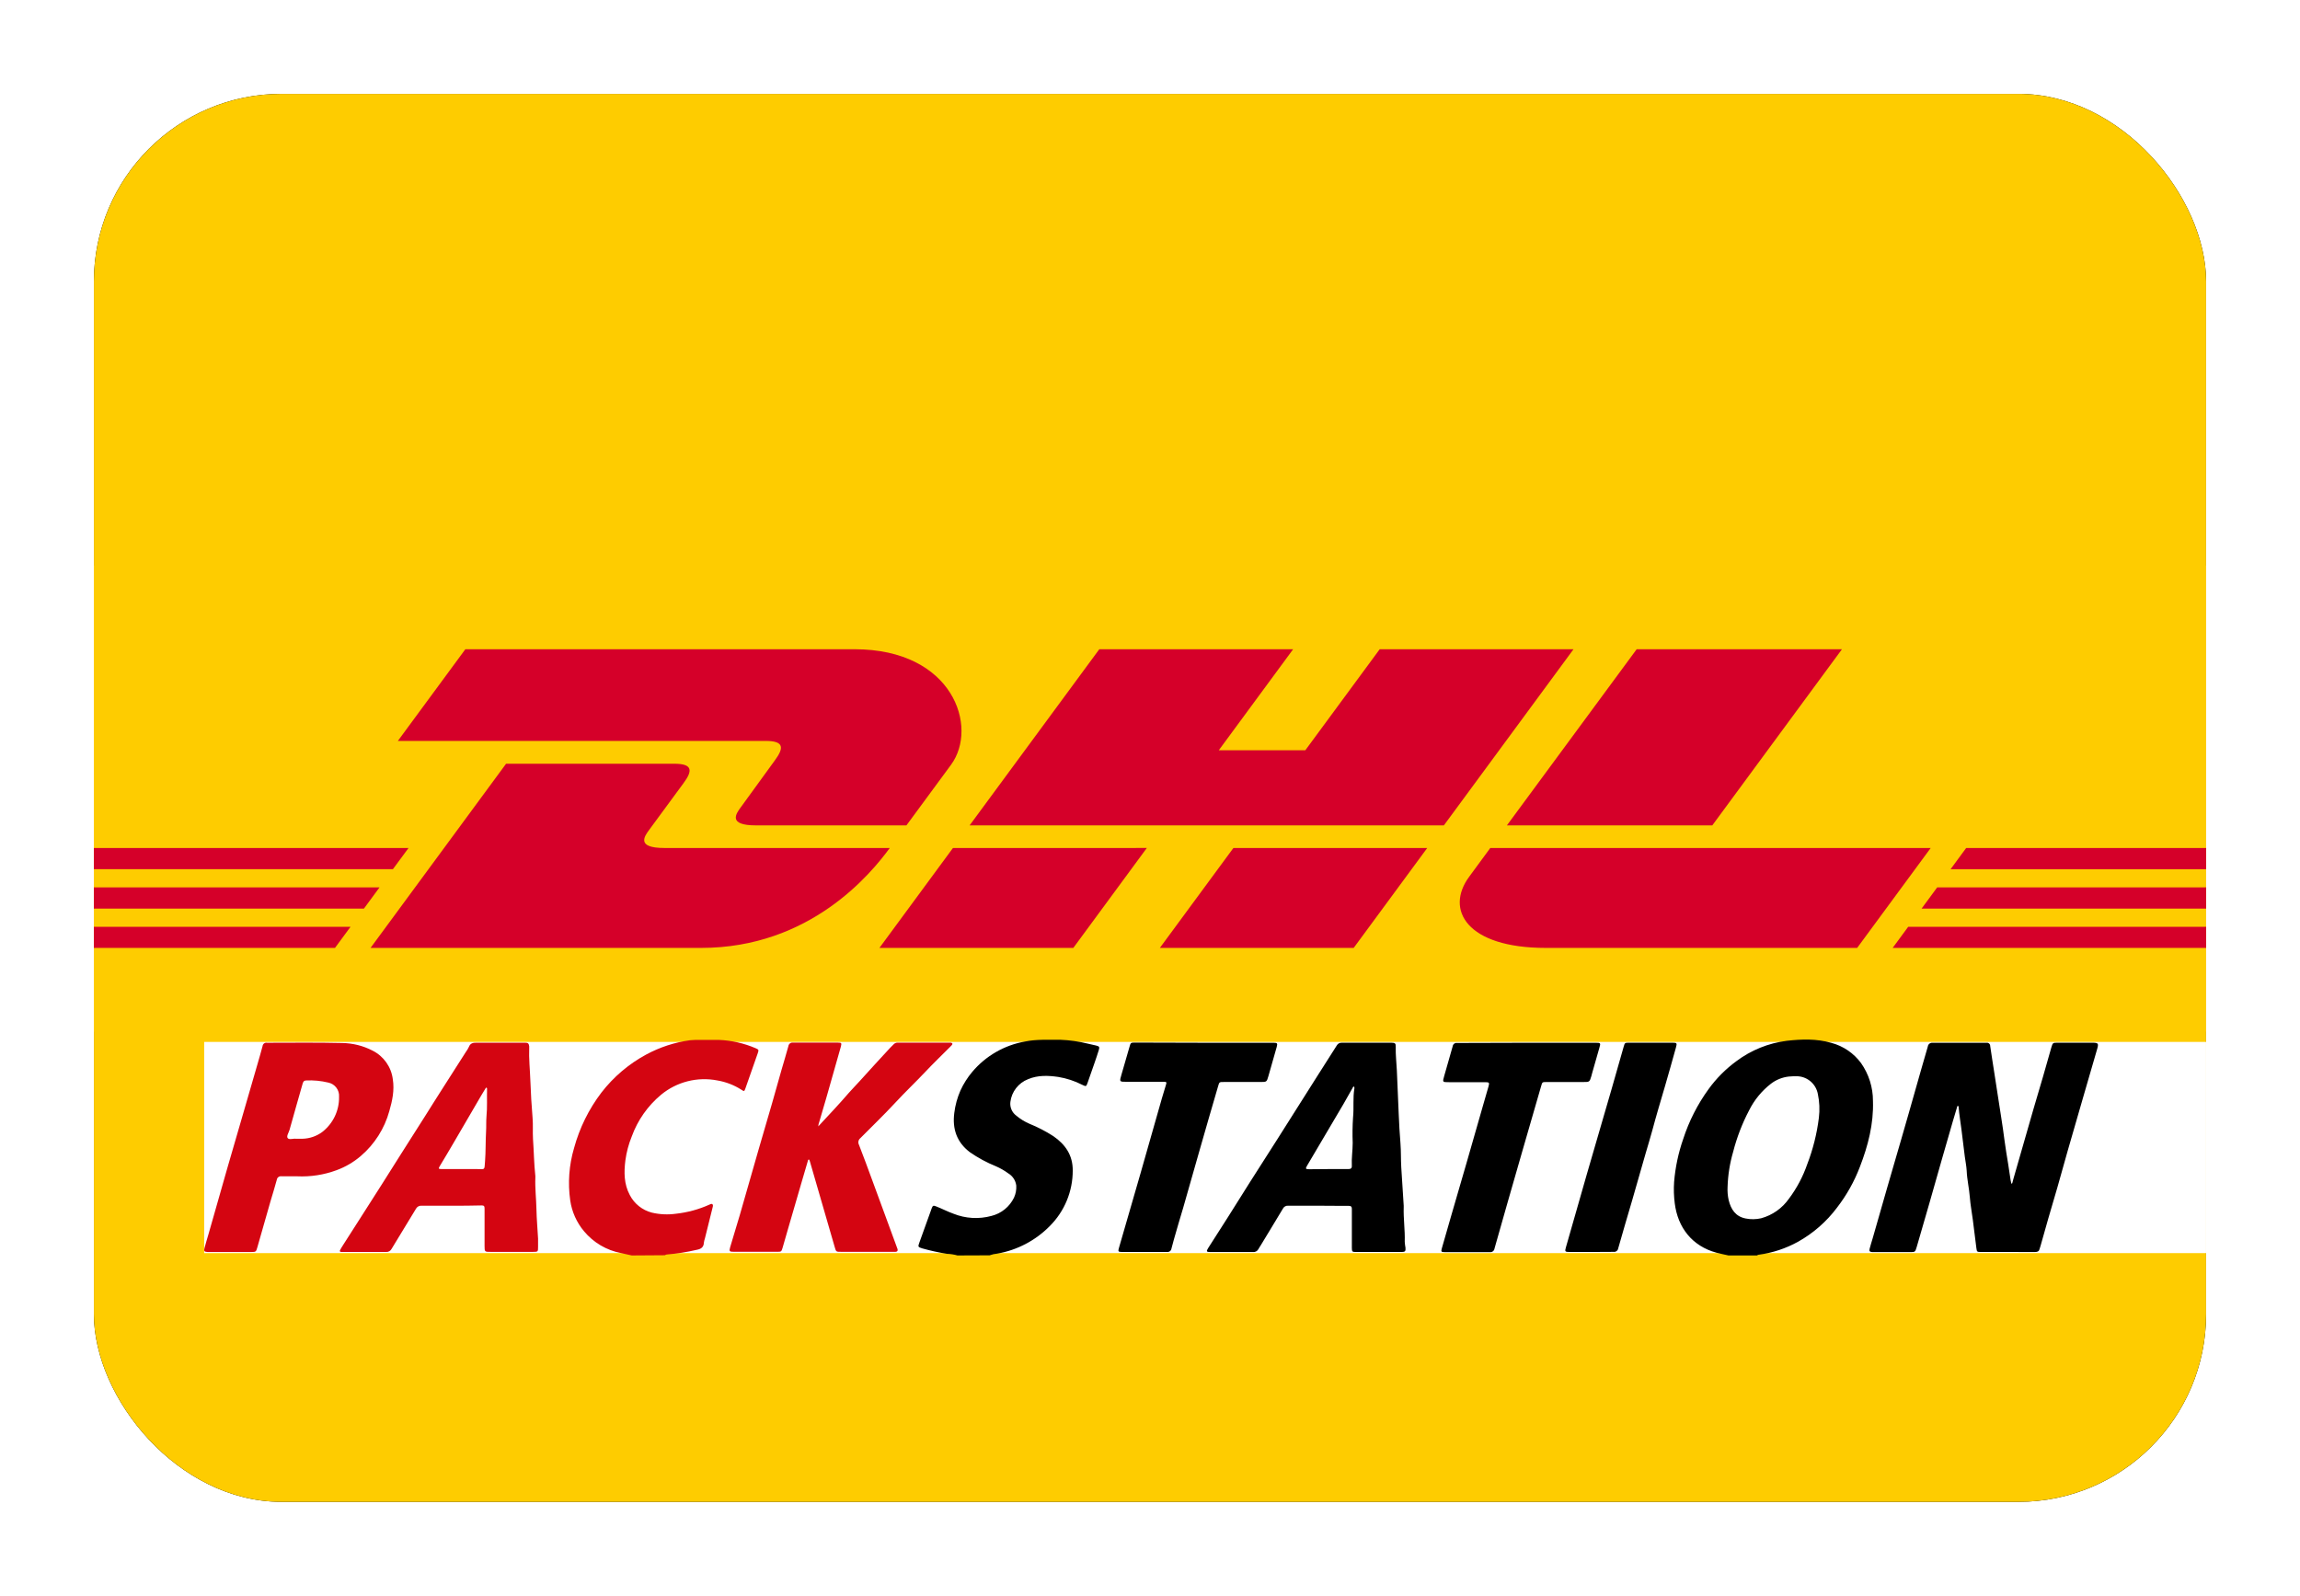
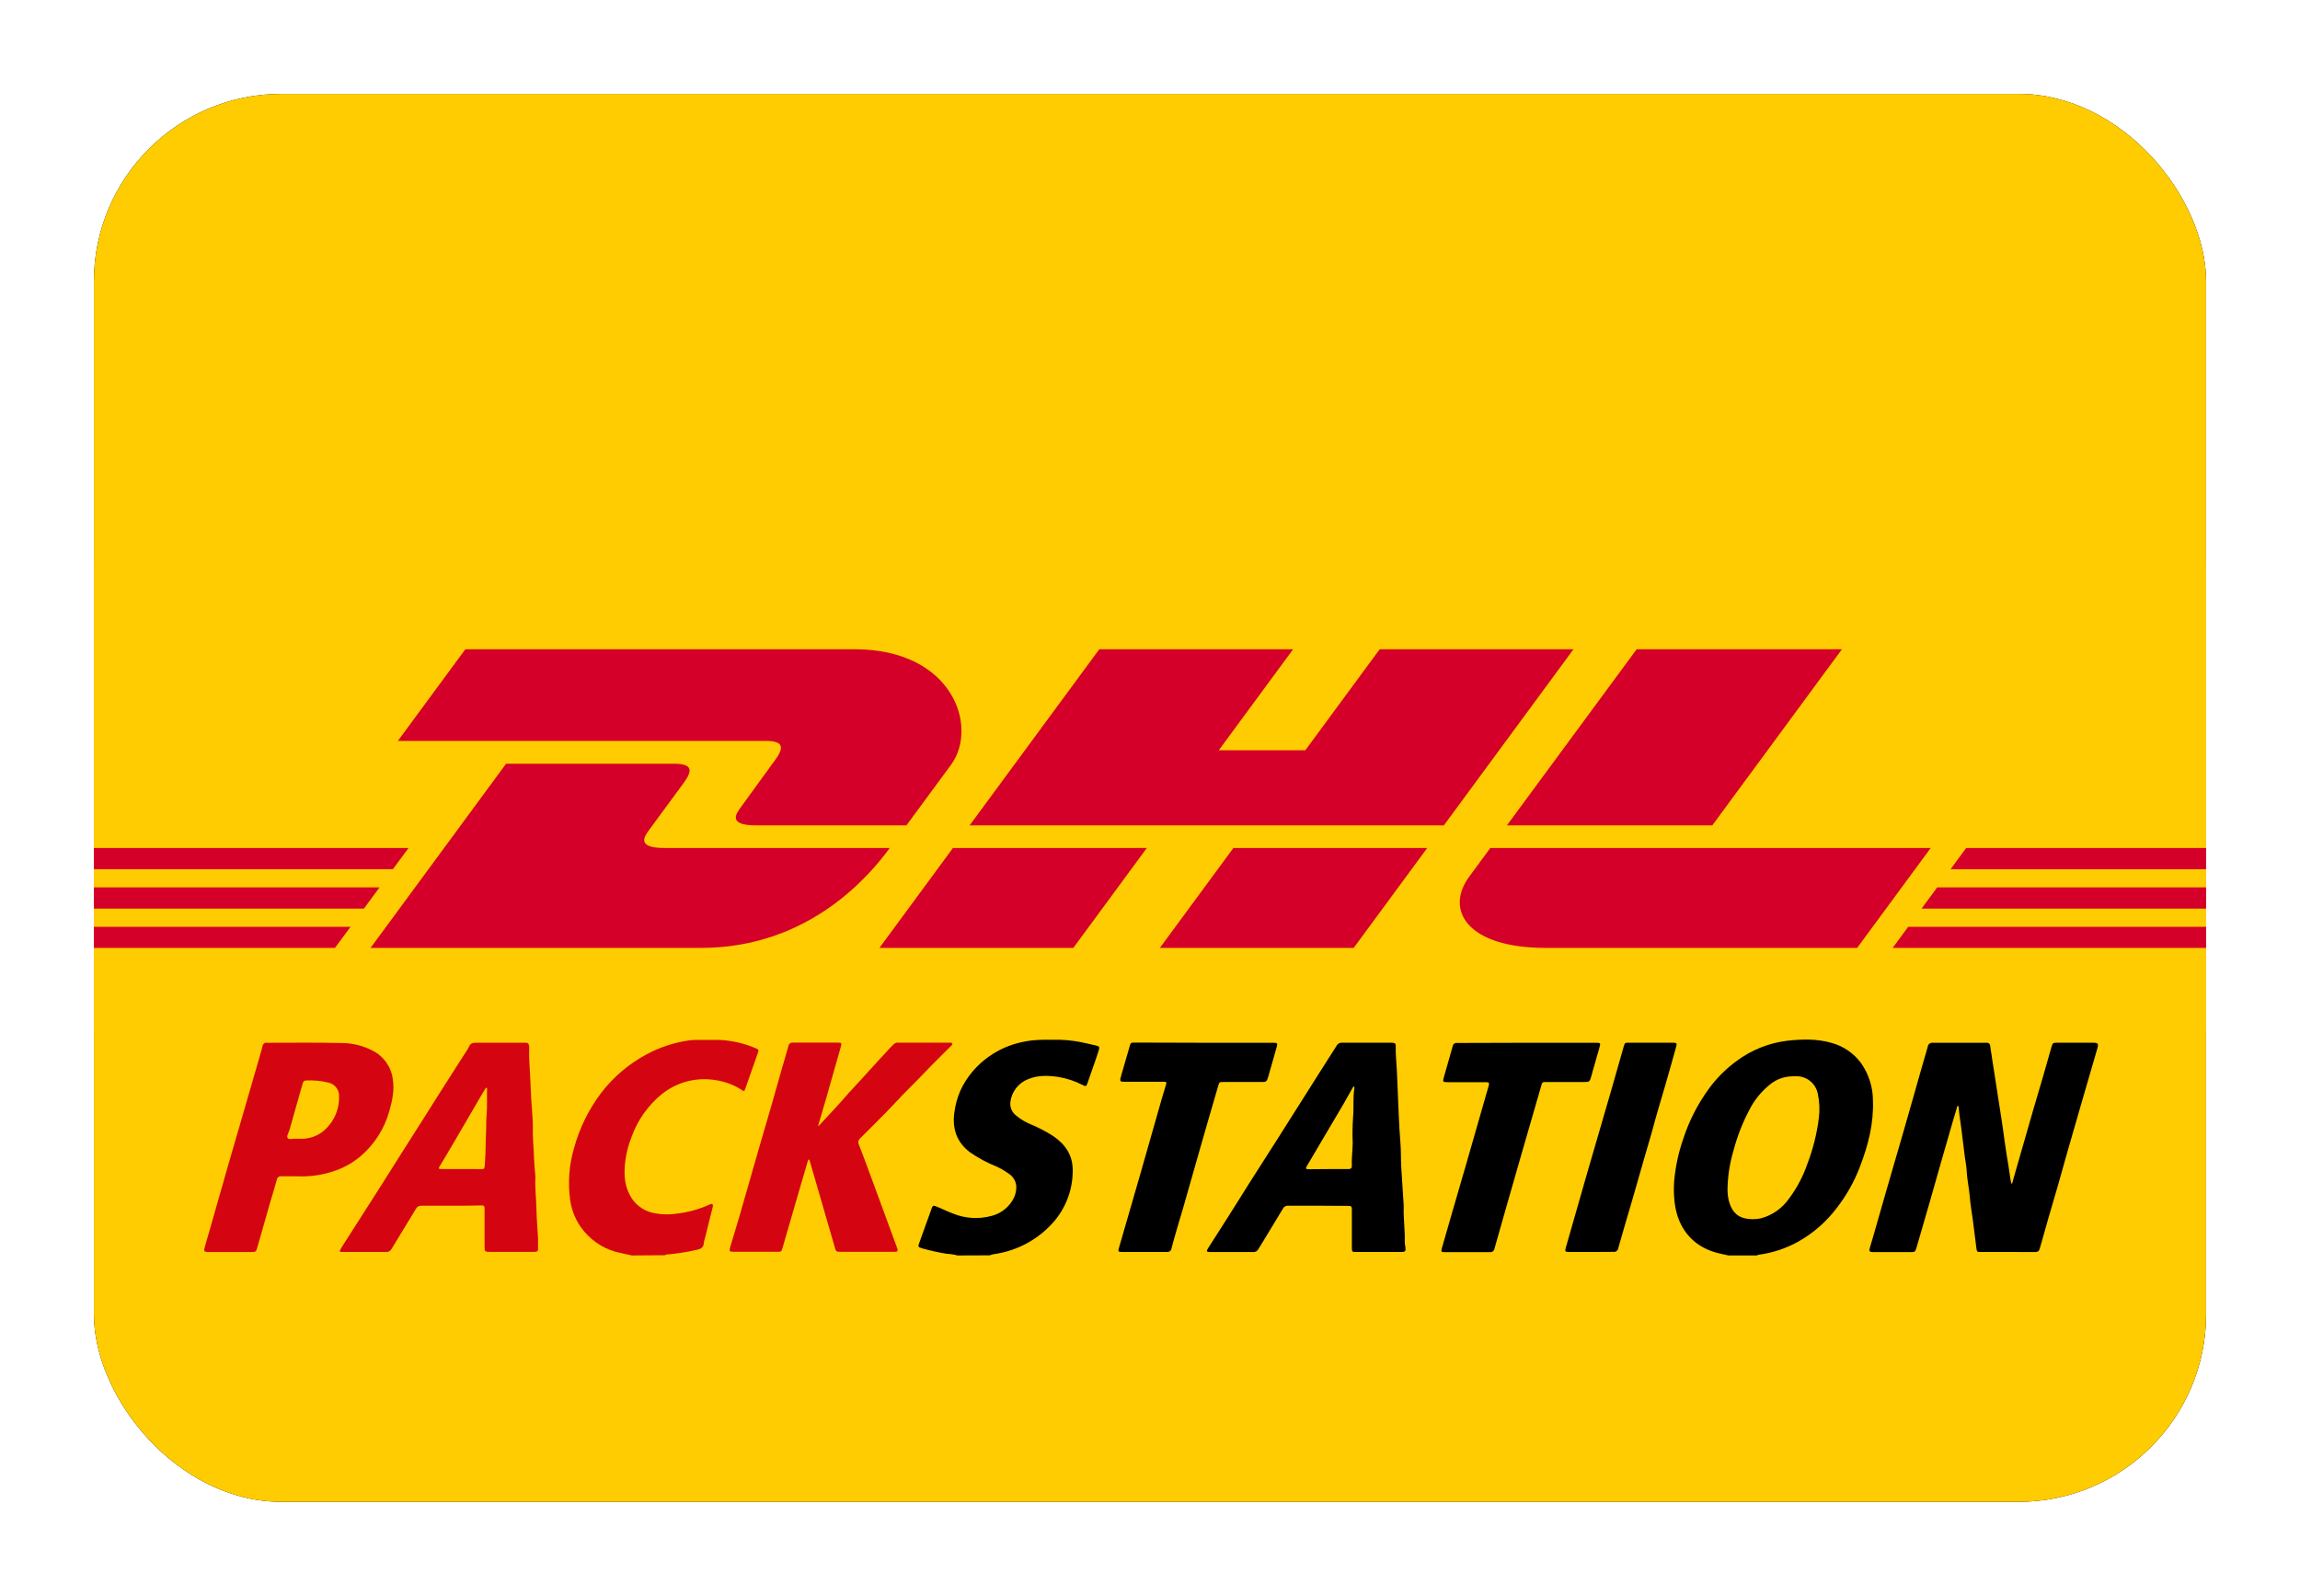
<svg xmlns="http://www.w3.org/2000/svg" xmlns:xlink="http://www.w3.org/1999/xlink" width="980px" height="680px" viewBox="0 0 980 680" version="1.1">
  <title>DE DHL Packstation</title>
  <defs>
    <rect id="path-1" x="0" y="0" width="900" height="600" rx="80" />
    <filter x="-6.7%" y="-10.0%" width="113.3%" height="120.0%" filterUnits="objectBoundingBox" id="filter-2">
      <feMorphology radius="2.5" operator="dilate" in="SourceAlpha" result="shadowSpreadOuter1" />
      <feOffset dx="0" dy="0" in="shadowSpreadOuter1" result="shadowOffsetOuter1" />
      <feGaussianBlur stdDeviation="17.5" in="shadowOffsetOuter1" result="shadowBlurOuter1" />
      <feColorMatrix values="0 0 0 0 0   0 0 0 0 0   0 0 0 0 0  0 0 0 0.5 0" type="matrix" in="shadowBlurOuter1" />
    </filter>
  </defs>
  <g id="DE-DHL-Packstation" stroke="none" stroke-width="1" fill="none" fill-rule="evenodd">
    <g transform="translate(40, 40)">
      <g id="Rectangle">
        <use fill="black" fill-opacity="1" filter="url(#filter-2)" xlink:href="#path-1" />
        <use fill="#FECC00" fill-rule="evenodd" xlink:href="#path-1" />
      </g>
      <g id="Logo" transform="translate(0, 201)" fill-rule="nonzero">
        <polygon id="Path" fill="#FECC00" points="900 0 900 198.622 0 198.622 0 0 900 0" />
        <path d="M290.18,82.99 C286.247,88.316 279.666,97.575 275.662,102.983 C273.629,105.733 269.957,110.726 282.13,110.726 C295.009,110.726 346.218,110.726 346.218,110.726 C346.218,110.726 356.547,96.674 365.207,84.921 C376.985,68.933 366.226,35.668 324.116,35.668 C286.426,35.668 158.279,35.668 158.279,35.668 L129.525,74.735 C129.525,74.735 278.591,74.735 286.242,74.735 C294.154,74.735 294.046,77.747 290.18,82.99 Z M243.098,120.363 C230.925,120.363 234.597,115.36 236.63,112.61 C240.634,107.202 247.322,98.041 251.255,92.715 C255.127,87.471 255.229,84.46 247.307,84.46 C239.661,84.46 175.634,84.46 175.634,84.46 L117.885,162.944 C117.885,162.944 221.026,162.944 258.716,162.944 C305.23,162.944 331.127,131.307 339.111,120.368 C339.111,120.363 255.972,120.363 243.098,120.363 Z M334.712,162.944 L417.328,162.944 L448.648,120.358 L366.042,120.368 C366.016,120.363 334.712,162.944 334.712,162.944 Z M547.872,35.668 L516.183,78.709 L479.312,78.709 L510.986,35.668 L428.395,35.668 L373.139,110.726 L575.213,110.726 L630.453,35.668 L547.872,35.668 Z M454.199,162.944 L536.785,162.944 L568.12,120.368 L485.534,120.368 C485.504,120.363 454.199,162.944 454.199,162.944 Z M0,137.16 L0,146.204 L115.058,146.204 L121.705,137.16 L0,137.16 Z M134.072,120.363 L0,120.363 L0,129.397 L127.41,129.397 L134.072,120.363 Z M0,162.944 L102.732,162.944 L109.348,153.952 L0,153.952 L0,162.944 Z M778.756,146.199 L900,146.199 L900,137.155 L785.413,137.155 L778.756,146.199 Z M766.44,162.944 L900,162.944 L900,153.952 L773.051,153.952 L766.44,162.944 Z M797.76,120.363 L791.118,129.407 L900,129.407 L900,120.363 L797.76,120.363 L797.76,120.363 Z M689.585,110.726 L744.835,35.668 L657.363,35.668 C657.333,35.668 602.072,110.726 602.072,110.726 L689.585,110.726 Z M594.99,120.363 C594.99,120.363 588.952,128.613 586.018,132.587 C575.648,146.598 584.82,162.944 618.669,162.944 C657.773,162.944 751.308,162.944 751.308,162.944 L782.643,120.368 L594.99,120.368 L594.99,120.363 Z" id="Shape" fill="#D50029" />
      </g>
      <g id="Group" transform="translate(47, 403)">
-         <rect id="Rectangle" fill="#FFFFFF" x="0" y="1" width="853" height="90" />
        <path d="M182.184,92 C180.663,91.661 179.129,91.294 177.595,90.982 C171.442,89.801 165.887,86.529 161.871,81.721 C158.713,77.967 156.667,73.405 155.964,68.55 C154.9,61.088 155.456,53.483 157.594,46.255 C159.918,37.694 163.874,29.663 169.244,22.602 C174.402,15.926 180.901,10.403 188.321,6.389 C194.12,3.255 200.435,1.19 206.964,0.293 C208.476,0.147 209.995,0.098 211.513,0.143 L219.307,0.143 C224.688,0.361 229.984,1.557 234.935,3.674 C236.293,4.285 236.375,4.352 235.872,5.819 C234.134,10.834 232.378,15.84 230.604,20.836 C230.142,22.113 230.088,22.194 228.88,21.366 C225.779,19.383 222.311,18.044 218.682,17.428 C210.173,15.756 201.362,17.989 194.676,23.511 C189.014,28.227 184.703,34.36 182.184,41.285 C180.855,44.557 179.942,47.983 179.468,51.483 C178.844,56.52 178.83,61.558 181.356,66.269 C183.274,69.973 186.675,72.687 190.711,73.737 C194.1,74.54 197.609,74.702 201.058,74.213 C205.965,73.674 210.758,72.369 215.261,70.343 C215.668,70.166 216.102,69.854 216.51,70.139 C216.917,70.424 216.768,71.049 216.646,71.497 C215.559,75.914 214.464,80.323 213.36,84.722 C213.153,85.318 213.003,85.931 212.912,86.555 C212.844,88.538 211.635,89.271 209.924,89.583 C205.739,90.565 201.486,91.232 197.201,91.579 C196.884,91.588 196.578,91.702 196.332,91.905 L182.184,92 Z M261.657,36.995 C266.03,32.269 270.47,27.612 274.665,22.724 C276.145,20.999 277.788,19.424 279.296,17.713 C283.546,12.961 287.891,8.29 292.208,3.592 C292.685,3.164 293.139,2.711 293.566,2.234 C294.074,1.57 294.895,1.224 295.725,1.324 L317.192,1.324 C317.508,1.29 317.827,1.29 318.143,1.324 C318.781,1.46 319.053,1.786 318.55,2.37 C318.306,2.655 318.034,2.913 317.763,3.185 C314.232,6.729 310.621,10.191 307.199,13.83 C302.99,18.284 298.522,22.507 294.367,27.015 C289.588,32.174 284.523,37.022 279.581,42.018 C278.735,42.699 278.491,43.883 278.997,44.843 C280.911,49.803 282.775,54.782 284.591,59.779 C288.112,69.32 291.62,78.865 295.114,88.415 C295.243,88.706 295.352,89.006 295.44,89.312 C295.617,90.004 295.318,90.411 294.598,90.452 L271.379,90.452 C269.261,90.452 269.234,90.452 268.664,88.429 C265.948,78.96 263.205,69.496 260.435,60.037 C259.648,57.321 258.874,54.606 258.073,51.89 C257.991,51.605 257.815,51.116 257.665,51.116 C257.299,51.116 257.258,51.537 257.177,51.836 C256.28,54.918 255.398,58.014 254.461,61.109 L248.799,80.581 C248.011,83.296 247.264,86.012 246.45,88.728 C245.934,90.439 245.879,90.439 244.033,90.439 L225.621,90.439 C223.801,90.439 223.611,90.208 224.114,88.47 C225.471,83.921 226.829,79.399 228.187,74.891 C230.903,65.387 233.618,55.95 236.334,46.486 C238.194,40.05 240.109,33.627 241.955,27.191 L246.029,12.798 C246.979,9.471 248.025,6.158 248.921,2.805 C248.978,2.339 249.221,1.916 249.594,1.633 C249.968,1.349 250.44,1.228 250.903,1.297 L269.913,1.297 C271.597,1.297 271.678,1.474 271.271,3.049 L265.161,24.557 C264.156,28.078 263.128,31.59 262.078,35.094 C261.832,35.699 261.69,36.342 261.657,36.995 L261.657,36.995 Z M105.168,70.804 L92.622,70.804 C91.613,70.716 90.654,71.255 90.205,72.162 C86.797,77.851 83.28,83.473 79.872,89.162 C79.418,90.071 78.454,90.61 77.441,90.52 L58.445,90.52 C57.834,90.52 57.631,90.181 57.929,89.651 C58.228,89.121 58.69,88.293 59.097,87.696 C62.057,83.066 65.031,78.449 67.977,73.805 C73.409,65.332 78.79,56.85 84.122,48.36 L94.387,32.201 C96.519,28.848 98.623,25.412 100.755,22.113 C104.313,16.519 107.879,10.929 111.455,5.344 C111.981,4.635 112.436,3.875 112.813,3.076 C113.41,1.542 114.537,1.324 115.99,1.338 L136.765,1.338 C138.014,1.338 138.326,1.691 138.489,2.886 C138.51,3.071 138.51,3.258 138.489,3.443 C138.299,8.127 138.815,12.785 138.978,17.442 C139.168,22.792 139.485,28.137 139.928,33.478 C140.173,36.424 139.928,39.411 140.105,42.358 C140.485,47.64 140.526,52.935 141.11,58.204 C141.13,58.393 141.13,58.584 141.11,58.774 C140.92,63.323 141.49,67.844 141.571,72.352 C141.653,76.494 142.047,80.649 142.264,84.804 L142.264,88.212 C142.264,90.439 142.264,90.466 140.078,90.479 L122.073,90.479 C119.534,90.479 119.466,90.479 119.466,87.967 L119.466,72.04 C119.466,70.994 119.222,70.682 118.244,70.682 C113.913,70.818 109.54,70.804 105.168,70.804 Z M109.445,55.189 L116.234,55.189 C119.792,55.189 119.357,55.814 119.67,51.89 C119.996,47.694 119.86,43.444 120.104,39.235 C120.24,37.09 120.104,34.931 120.281,32.799 C120.675,28.82 120.417,24.856 120.525,20.877 C120.491,20.713 120.426,20.556 120.335,20.416 C120.199,20.524 120.009,20.606 119.928,20.741 C119.29,21.76 118.651,22.778 118.054,23.824 C114.198,30.409 110.369,37.022 106.512,43.607 C104.462,47.097 102.439,50.559 100.321,54.035 C99.764,54.999 99.859,55.176 101.04,55.176 C103.865,55.203 106.648,55.189 109.445,55.189 L109.445,55.189 Z M39.599,58.272 L32.959,58.272 C32.491,58.19 32.01,58.303 31.628,58.586 C31.246,58.868 30.996,59.294 30.936,59.765 C30.08,62.861 29.157,65.943 28.22,69.039 C26.365,75.548 24.509,82.047 22.653,88.538 C22.11,90.452 22.001,90.534 20.046,90.534 L1.417,90.534 C0.059,90.452 -0.199,90.167 0.127,88.891 C0.629,86.935 1.24,85.007 1.797,83.066 C4.513,73.561 7.228,64.056 9.944,54.483 C12.239,46.526 14.574,38.583 16.869,30.64 C18.824,23.905 20.775,17.17 22.721,10.435 C23.454,7.883 24.215,5.344 24.88,2.777 C24.925,2.329 25.157,1.92 25.519,1.652 C25.88,1.383 26.339,1.279 26.781,1.365 C37.426,1.365 48.085,1.216 58.717,1.474 C63.236,1.515 67.683,2.617 71.698,4.692 C76.455,7.054 79.713,11.642 80.374,16.912 C81.121,21.624 80.157,26.078 78.881,30.491 C76.834,37.925 72.611,44.578 66.755,49.595 C63.692,52.231 60.177,54.292 56.382,55.678 C51.017,57.657 45.31,58.539 39.599,58.272 L39.599,58.272 Z M38.988,42.263 L41.989,42.263 C44.988,42.175 47.888,41.171 50.298,39.384 C54.909,35.814 57.566,30.279 57.468,24.448 C57.704,21.532 55.72,18.9 52.851,18.324 C49.778,17.578 46.614,17.276 43.455,17.428 C42.491,17.428 42.179,17.999 41.948,18.786 C40.101,25.344 38.187,31.876 36.381,38.447 C36.041,39.656 34.955,41.163 35.58,41.991 C36.204,42.82 38.078,42.1 38.988,42.263 L38.988,42.263 Z" id="Shape" fill="#D40511" fill-rule="nonzero" />
        <path d="M649.466,92 C647.755,91.606 646.03,91.28 644.333,90.819 C634.014,88.008 627.876,80.146 626.586,69.745 C626.198,66.738 626.107,63.7 626.315,60.675 C626.828,54.444 628.129,48.303 630.184,42.399 C632.655,34.755 636.321,27.55 641.047,21.054 C644.32,16.543 648.273,12.567 652.765,9.268 C659.063,4.524 666.491,1.51 674.314,0.523 C680.682,-0.196 687.077,-0.4 693.323,1.406 C698.386,2.755 702.839,5.786 705.951,10.001 C709.283,14.734 711.062,20.385 711.043,26.173 C711.369,35.935 708.965,45.182 705.489,54.198 C703.104,60.469 699.805,66.353 695.699,71.66 C691.246,77.598 685.599,82.538 679.12,86.161 C673.908,89.042 668.202,90.921 662.297,91.701 C662.052,91.763 661.818,91.864 661.605,92 L649.466,92 Z M649.099,62.739 C648.994,64.638 649.149,66.544 649.561,68.401 C650.525,72.352 652.507,75.421 656.811,76.249 C658.993,76.686 661.242,76.654 663.41,76.154 C668.209,74.833 672.396,71.88 675.251,67.804 C678.596,63.341 681.225,58.384 683.045,53.112 C685.5,46.74 687.165,40.092 688.001,33.315 C688.416,29.928 688.265,26.495 687.553,23.158 C686.781,19.037 683.329,15.954 679.148,15.65 C677.834,15.59 676.518,15.627 675.21,15.758 C672.429,16.061 669.784,17.123 667.565,18.827 C663.653,21.865 660.474,25.745 658.264,30.178 C655.324,35.779 653.045,41.702 651.475,47.83 C650.056,52.679 649.257,57.689 649.099,62.739 L649.099,62.739 Z M320.967,92 C319.515,91.593 318.02,91.361 316.513,91.308 C312.95,90.738 309.423,89.963 305.95,88.986 C304.089,88.415 304.089,88.293 304.755,86.446 C306.398,81.939 308.014,77.417 309.643,72.868 C309.752,72.57 309.833,72.257 309.955,71.972 C310.471,70.682 310.621,70.614 311.91,71.103 C314.382,72.067 316.744,73.316 319.256,74.213 C324.41,76.281 330.098,76.61 335.455,75.149 C339.641,74.113 343.152,71.273 345.041,67.396 C345.79,65.784 346.126,64.011 346.019,62.236 C345.751,60.076 344.504,58.158 342.638,57.036 C341.003,55.836 339.241,54.821 337.383,54.008 C333.448,52.424 329.704,50.402 326.222,47.979 C320.655,43.729 318.727,38.054 319.609,31.251 C320.013,27.973 320.891,24.771 322.216,21.746 C323.53,18.868 325.229,16.182 327.267,13.762 C332.99,6.978 340.907,2.41 349.644,0.849 C354.668,-0.196 359.733,0.157 364.784,0.089 C368.704,0.237 372.598,0.783 376.407,1.718 C377.643,1.963 378.878,2.248 380.1,2.56 C381.322,2.872 381.594,3.117 381.2,4.42 C380.644,6.294 379.978,8.141 379.354,9.987 C378.376,12.798 377.412,15.595 376.421,18.392 C375.837,20.049 375.783,20.076 374.14,19.289 C370.923,17.641 367.469,16.504 363.902,15.921 C359.557,15.297 355.239,15.12 351.043,16.885 C346.931,18.49 344.036,22.225 343.507,26.607 C343.238,28.872 344.215,31.105 346.06,32.446 C347.756,33.873 349.655,35.039 351.695,35.908 C355.218,37.336 358.601,39.091 361.797,41.149 C366.943,44.68 370.12,49.296 370.08,55.787 C370.108,64.681 366.578,73.218 360.276,79.494 C354.234,85.626 346.432,89.722 337.954,91.212 C336.827,91.314 335.718,91.561 334.654,91.946 L320.967,92 Z M768.357,90.52 L757.141,90.52 C755.389,90.52 755.335,90.52 755.104,88.823 C754.575,84.817 754.113,80.812 753.597,76.82 C753.19,73.629 752.565,70.451 752.334,67.315 C752.049,63.472 751.126,59.711 750.977,55.868 C750.868,53.859 750.433,51.863 750.175,49.867 C749.687,45.997 749.198,42.114 748.736,38.23 C748.369,35.107 747.772,32.011 747.568,28.848 C747.568,28.63 747.568,28.264 747.202,28.304 C746.835,28.345 746.93,28.671 746.849,28.902 C746.251,30.911 745.64,32.894 745.056,34.903 C743.508,40.244 741.97,45.585 740.44,50.926 C738.647,57.172 736.896,63.431 735.104,69.677 C733.311,75.923 731.505,82.197 729.672,88.429 C729.034,90.574 728.98,90.574 726.78,90.574 L710.731,90.574 C709.644,90.466 709.373,90.167 709.631,89.108 C709.997,87.628 710.486,86.202 710.907,84.736 C712.93,77.702 714.981,70.655 716.963,63.608 C718.945,56.561 721.036,49.785 722.992,42.86 C724.078,39.104 725.16,35.343 726.237,31.577 C728.029,25.317 729.794,19.058 731.573,12.812 C732.51,9.526 733.501,6.267 734.411,2.981 C734.525,1.996 735.406,1.283 736.393,1.379 L759.395,1.379 C759.795,1.306 760.207,1.416 760.517,1.679 C760.828,1.942 761.004,2.33 760.997,2.737 C761.554,6.661 762.206,10.585 762.803,14.509 C763.251,17.442 763.672,20.375 764.161,23.308 C765.139,29.852 766.266,36.37 767.094,42.942 C767.515,46.323 768.139,49.731 768.655,53.044 C769.022,55.339 769.348,57.647 769.701,59.955 C769.755,60.332 769.837,60.704 769.945,61.069 C770.015,61.238 770.106,61.398 770.217,61.544 C770.3,61.391 770.373,61.232 770.434,61.069 C770.597,60.526 770.706,59.969 770.869,59.426 C773.72,49.468 776.581,39.511 779.45,29.554 C780.808,24.937 782.166,20.348 783.524,15.731 C784.718,11.658 785.845,7.475 787.054,3.348 C787.651,1.338 787.706,1.352 789.77,1.338 L804.203,1.338 C807.177,1.338 807.299,1.555 806.484,4.339 C804.516,11.006 802.601,17.673 800.673,24.353 C798.46,31.998 796.233,39.629 794.047,47.287 C792.553,52.501 791.127,57.742 789.634,62.97 C788.385,67.342 787.067,71.687 785.805,76.059 C784.664,79.997 783.564,83.962 782.451,87.899 C782.329,88.334 782.152,88.741 782.057,89.176 C781.826,90.221 781.202,90.534 780.143,90.534 C776.218,90.493 772.281,90.52 768.357,90.52 L768.357,90.52 Z M474.428,70.804 L461.882,70.804 C460.934,70.715 460.03,71.224 459.615,72.081 C456.478,77.349 453.26,82.577 450.11,87.804 C449.811,88.293 449.472,88.755 449.214,89.257 C448.782,90.133 447.85,90.648 446.878,90.547 L428.629,90.547 C427.068,90.547 426.918,90.248 427.746,88.918 C430.571,84.491 433.409,80.078 436.219,75.652 C439.356,70.682 442.465,65.699 445.615,60.716 C449.54,54.524 453.504,48.373 457.442,42.181 C463.136,33.22 468.812,24.249 474.469,15.269 C477.185,10.992 479.9,6.742 482.616,2.465 C483.033,1.735 483.827,1.303 484.666,1.352 L505.957,1.352 C507.437,1.352 507.763,1.664 507.709,3.185 C507.614,6.539 508.035,9.865 508.184,13.205 C508.465,19.388 508.727,25.562 508.972,31.726 C509.134,35.881 509.379,40.05 509.718,44.191 C509.99,47.599 509.854,50.98 510.058,54.402 C510.37,59.833 510.75,65.346 511.103,70.818 L511.103,71.388 C510.94,76.317 511.701,81.219 511.538,86.148 C511.598,87.027 511.707,87.902 511.864,88.768 C511.972,90.126 511.701,90.52 510.329,90.52 L490.559,90.52 C489.202,90.52 489.025,90.357 489.011,88.782 L489.011,72.339 C489.079,71.293 488.672,70.818 487.586,70.859 L483.594,70.859 L474.428,70.804 Z M479.14,55.189 L487.491,55.189 C488.509,55.189 489.052,54.864 488.998,53.832 C488.821,50.546 489.365,47.287 489.365,44.014 C489.224,40.416 489.274,36.813 489.514,33.22 C489.948,29.078 489.365,24.896 490.098,20.782 C490.098,20.551 490.098,20.13 489.962,20.076 C489.568,19.9 489.473,20.334 489.337,20.578 C488.047,22.832 486.812,25.1 485.495,27.368 C480.308,36.184 475.112,44.988 469.907,53.777 C469.174,55.013 469.296,55.244 470.789,55.257 C473.573,55.203 476.357,55.189 479.14,55.189 L479.14,55.189 Z M563.76,1.365 L592.831,1.365 C595.071,1.365 595.085,1.447 594.433,3.646 C593.387,7.231 592.383,10.816 591.364,14.4 C591.269,14.767 591.188,15.134 591.079,15.5 C590.305,18.094 590.305,18.094 587.576,18.094 L571.988,18.094 C570.141,18.094 570.155,18.094 569.653,19.859 C566.937,29.146 564.253,38.429 561.601,47.708 C559.455,55.112 557.328,62.517 555.219,69.922 C553.409,76.258 551.598,82.631 549.788,89.04 C549.73,89.511 549.487,89.939 549.112,90.23 C548.737,90.52 548.262,90.649 547.792,90.588 L528.606,90.588 C527.085,90.588 526.936,90.411 527.37,88.891 C528.606,84.45 529.909,80.038 531.186,75.597 C533.421,67.894 535.657,60.2 537.893,52.514 L544.9,28.074 C545.673,25.358 546.475,22.642 547.249,19.927 C547.683,18.392 547.547,18.162 545.891,18.162 L530.317,18.162 C527.601,18.162 527.601,18.162 528.348,15.554 C529.529,11.291 530.792,7.055 531.987,2.805 C532.1,1.954 532.872,1.35 533.725,1.447 L535.245,1.447 L563.76,1.365 Z M425.981,1.365 L455.636,1.365 C457.266,1.365 457.401,1.61 456.994,3.144 C455.826,7.217 454.659,11.413 453.464,15.541 C452.73,18.08 452.703,18.08 450.11,18.08 L434.481,18.08 C432.512,18.08 432.54,18.08 432.01,19.913 C429.294,29.133 426.66,38.352 424.012,47.572 C421.704,55.583 419.45,63.608 417.155,71.633 C415.798,76.181 414.44,80.716 413.177,85.211 C412.797,86.487 412.457,87.764 412.145,89.054 C412.091,89.495 411.863,89.897 411.511,90.17 C411.159,90.443 410.713,90.564 410.271,90.506 L390.882,90.506 C389.524,90.506 389.334,90.262 389.727,88.918 C392.823,78.236 395.915,67.555 399.001,56.873 C402.056,46.241 405.044,35.61 408.085,24.978 C408.615,23.09 409.239,21.23 409.782,19.356 C410.149,18.134 410.108,17.999 408.805,17.999 L393.027,17.999 C389.917,17.999 389.945,17.999 390.827,14.984 C391.995,11.047 393.122,7.109 394.249,3.158 C394.778,1.311 394.765,1.284 396.707,1.284 L425.981,1.365 Z M591.052,90.52 L581.737,90.52 C579.823,90.52 579.701,90.316 580.203,88.578 C583.19,78.137 586.15,67.695 589.165,57.253 C592.668,45.128 596.225,33.003 599.742,20.877 C601.466,14.93 603.15,8.983 604.834,3.022 C605.296,1.406 605.336,1.338 607.034,1.338 L625.663,1.338 C627.496,1.338 627.618,1.515 627.102,3.375 C625.581,8.806 624.061,14.319 622.458,19.777 C620.612,26.078 618.711,32.364 617.027,38.705 C616.131,42.059 615.072,45.372 614.121,48.713 C612.22,55.325 610.347,61.938 608.432,68.55 C606.45,75.407 604.359,82.237 602.458,89.108 C602.292,89.986 601.47,90.582 600.584,90.466 C597.393,90.506 594.216,90.52 591.052,90.52 L591.052,90.52 Z" id="Shape" fill="#000000" fill-rule="nonzero" />
      </g>
    </g>
  </g>
</svg>